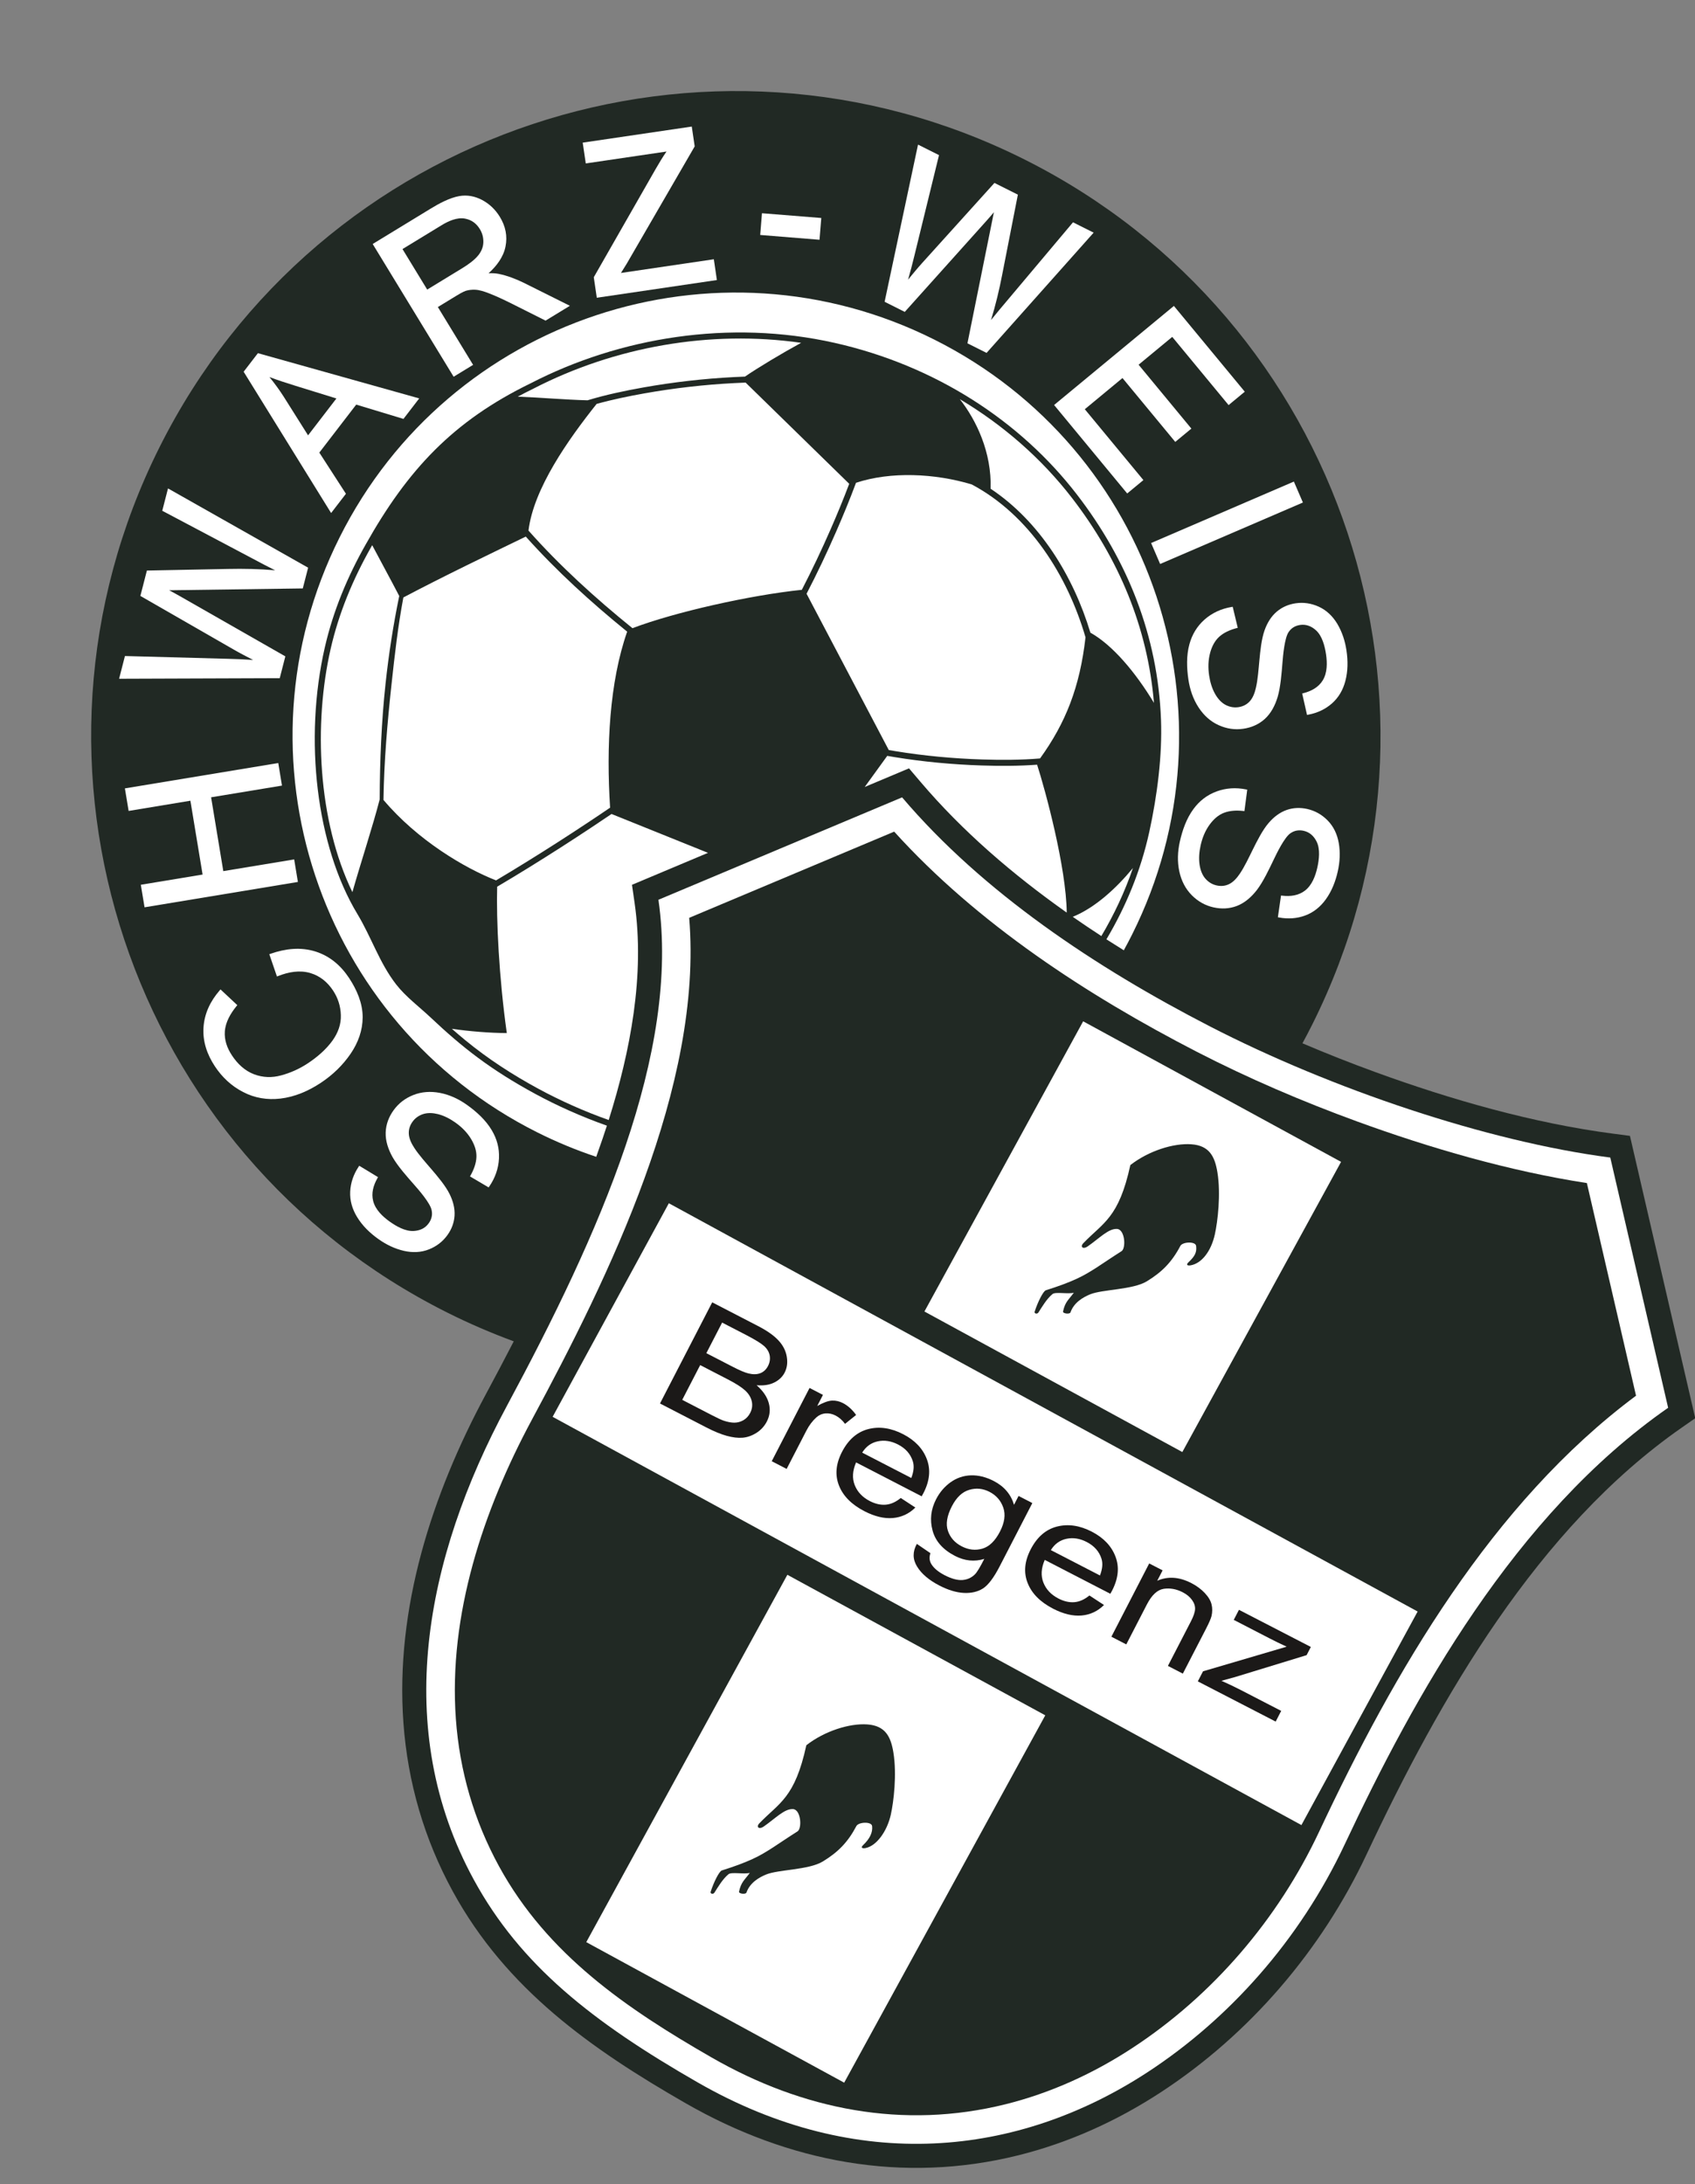
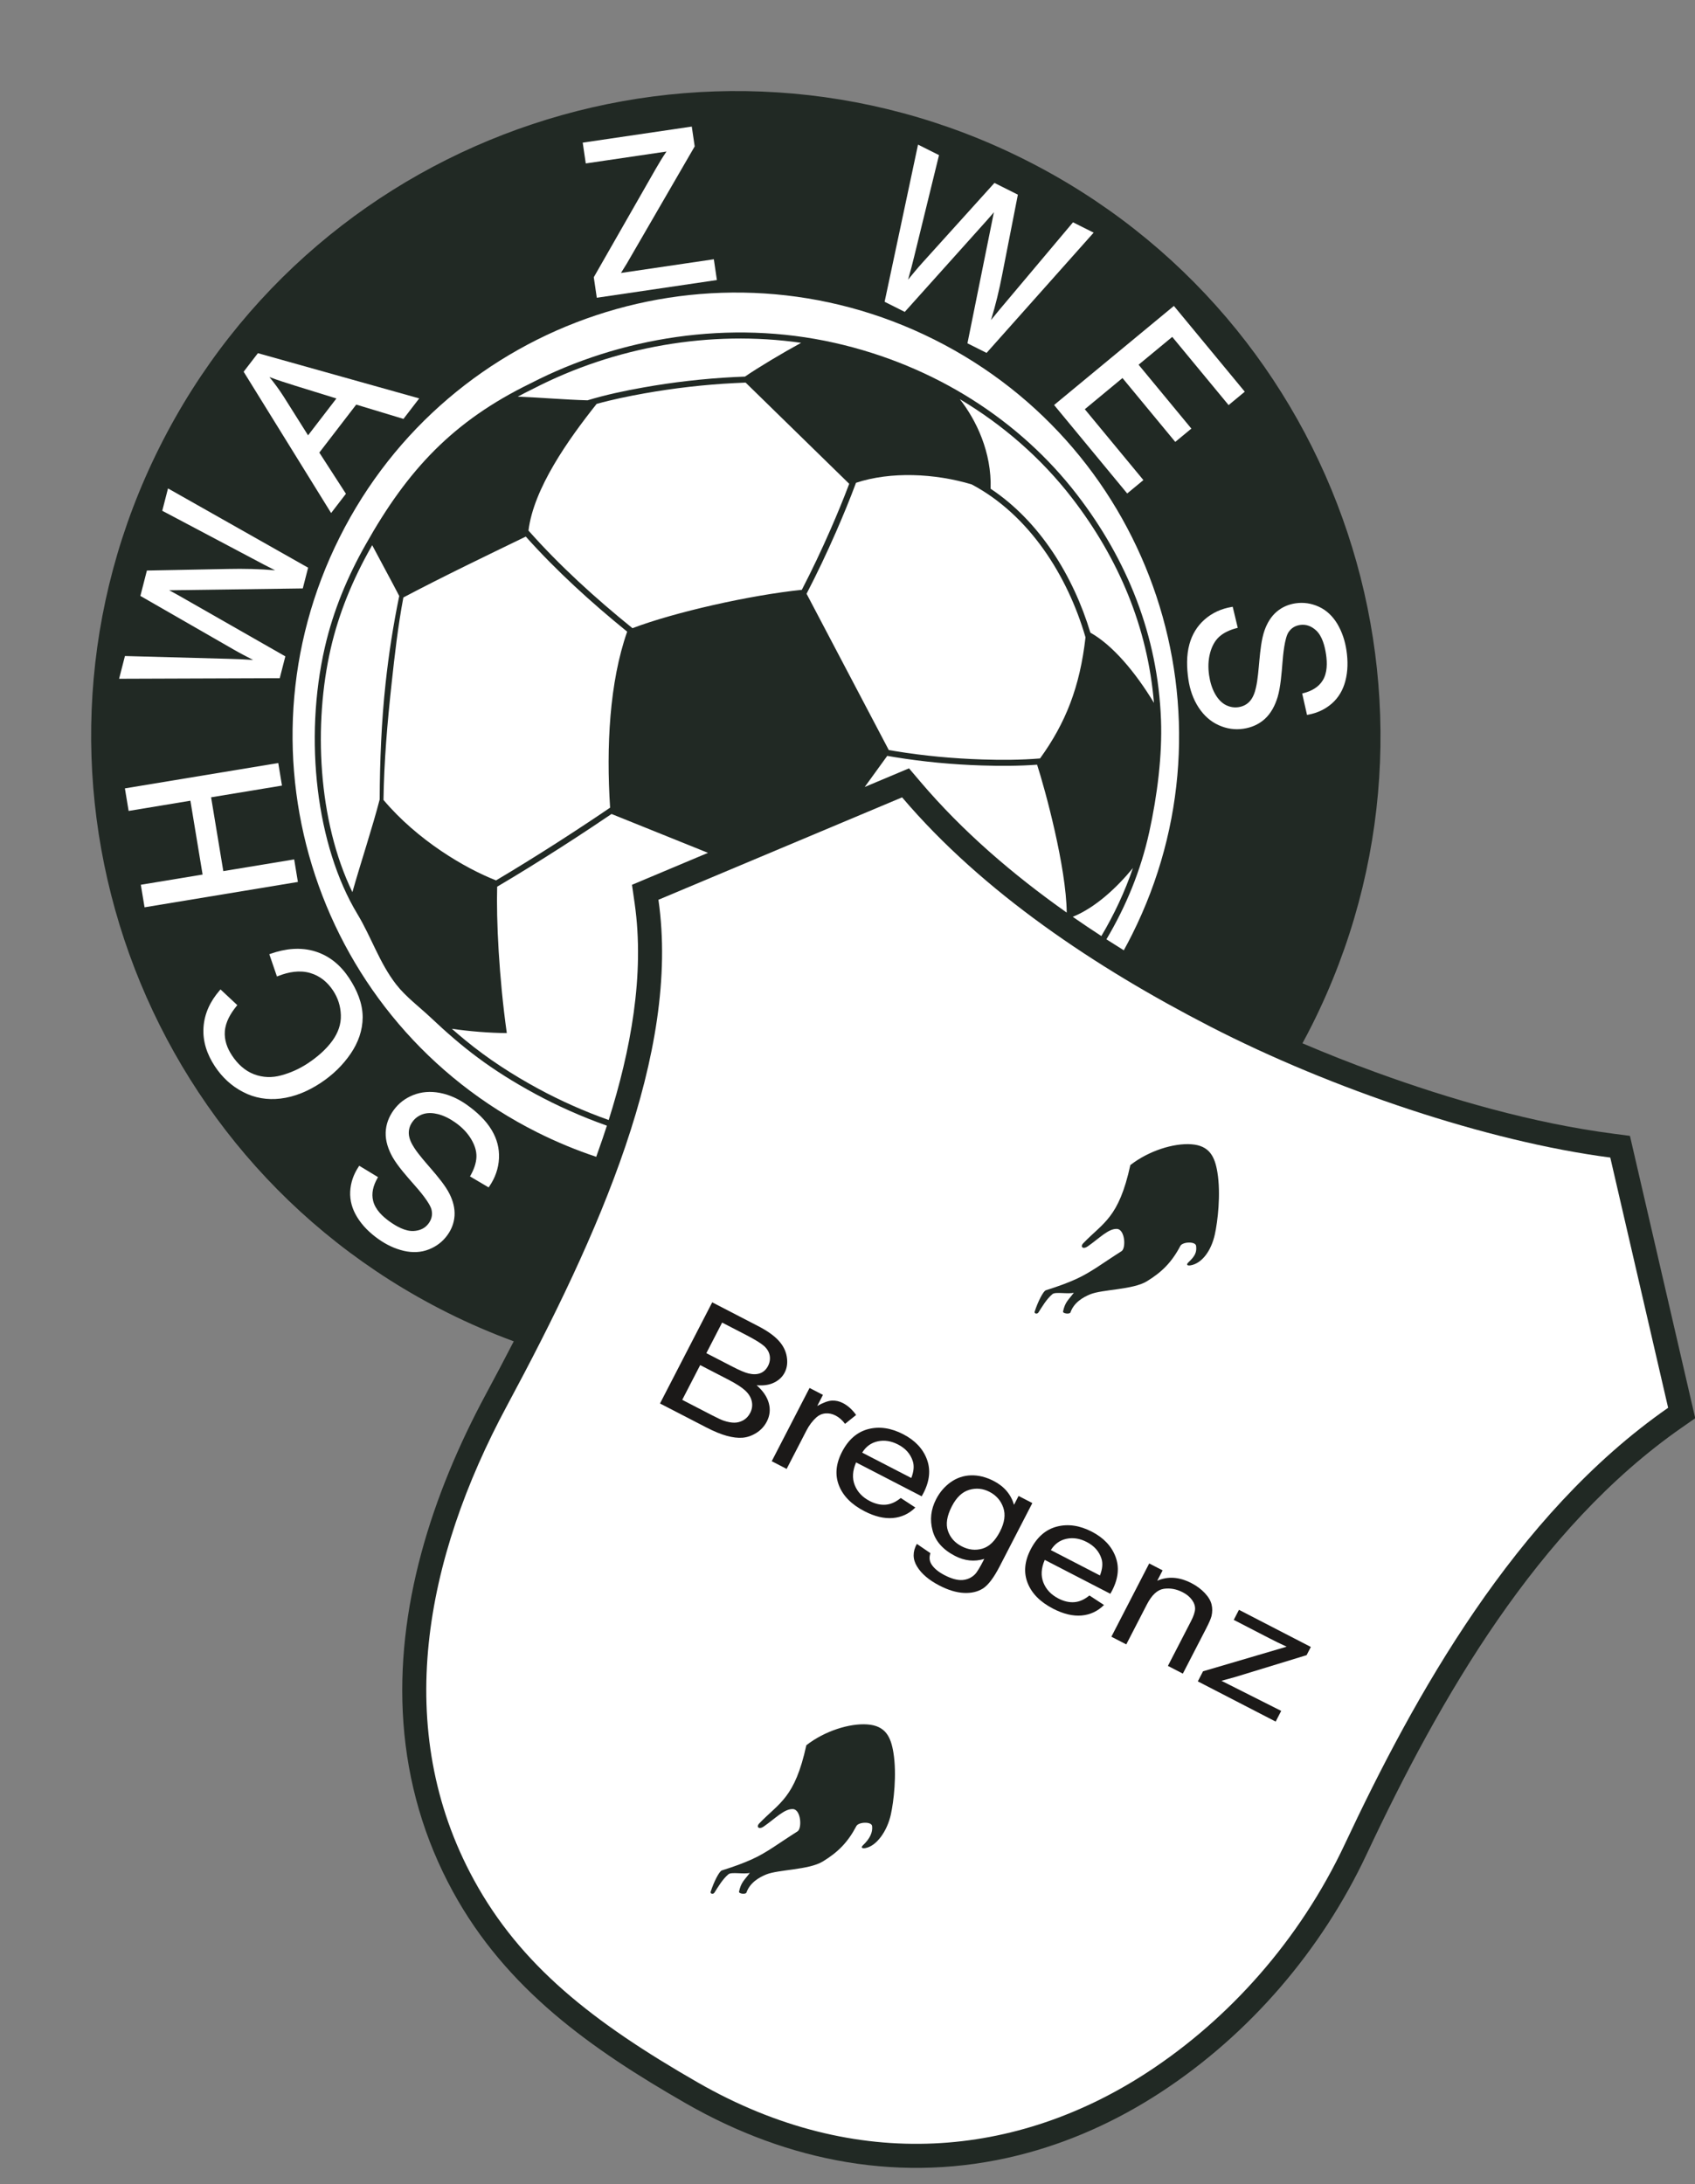
<svg xmlns="http://www.w3.org/2000/svg" width="462.9pt" height="596.3pt" viewBox="0 0 462.9 596.3" version="1.1">
  <rect x="0" y="0" width="462.9" height="596.3" fill="#808080" stroke="none" />
  <defs>
    <clipPath id="clip1">
      <path d="M 24 24 L 462.898 24 L 462.898 592 L 24 592 Z M 24 24 " />
    </clipPath>
  </defs>
  <g id="surface1">
    <g clip-path="url(#clip1)" clip-rule="nonzero">
      <path style=" stroke:none;fill-rule:evenodd;fill:rgb(12.939%,16.089%,14.11%);fill-opacity:1;" d="M 279.812 43.547 C 366.715 87.09 401.875 192.879 358.328 279.777 C 357.477 281.477 356.594 283.152 355.695 284.812 C 362.242 287.609 368.867 290.219 375.527 292.648 C 396.199 300.188 418.762 306.645 440.613 309.492 L 445.133 310.086 L 462.965 387.164 L 459.316 389.703 C 419.844 417.172 393.234 463.598 373.227 506.191 C 360.922 532.387 341.316 555.285 317.07 571.137 C 305.109 578.961 292.012 584.91 278.129 588.375 C 246.539 596.242 215.289 590.258 187.281 574.188 C 161.449 559.367 138.238 543.016 123.672 516.367 C 115.848 502.051 111.352 486.578 110.172 470.312 C 107.898 439.078 117.969 407.98 132.613 380.754 C 135.203 375.938 137.777 371.078 140.305 366.172 C 134.164 363.91 128.082 361.297 122.094 358.297 C 35.191 314.754 0.031 208.965 43.578 122.059 C 87.121 35.156 192.91 -0.004 279.812 43.547 Z M 279.812 43.547 " />
    </g>
    <path style=" stroke:none;fill-rule:evenodd;fill:rgb(100%,100%,100%);fill-opacity:1;" d="M 255.176 92.715 C 314.926 122.652 339.102 195.391 309.16 255.141 C 308.434 256.59 307.684 258.016 306.906 259.422 C 305.316 258.441 303.734 257.441 302.16 256.43 C 307.477 247.488 311.535 237.734 313.867 227.105 C 316.051 217.141 317.43 206.203 317.066 196.508 C 316.207 173.547 307.891 152.879 294.094 134.988 C 278.578 114.871 255.383 99.777 227.926 93.598 C 199.234 87.137 169.199 92.105 144.91 104.645 C 123.762 114.93 111.344 128.215 99.852 148.672 C 94.949 157.324 91.02 166.652 88.711 176.715 C 82.953 201.828 86.379 230.914 97.594 249.504 C 101.453 255.906 103.609 262.844 108.191 268.746 C 110.789 272.094 114.574 274.906 117.668 277.828 C 126.223 285.902 133.922 291.98 146.227 298.652 C 152.082 301.828 158.828 304.859 165.738 307.301 C 165.363 308.461 164.984 309.605 164.598 310.746 C 164.023 312.434 163.434 314.121 162.828 315.801 C 157.387 313.992 152.008 311.77 146.73 309.129 C 86.98 279.188 62.805 206.449 92.746 146.695 C 122.688 86.945 195.422 62.77 255.176 92.715 Z M 255.176 92.715 " />
    <path style=" stroke:none;fill-rule:evenodd;fill:rgb(100%,100%,100%);fill-opacity:1;" d="M 145.637 106.117 C 144.184 106.828 142.77 107.547 141.398 108.285 C 147.816 108.527 154.141 109.113 160.453 109.281 C 165.402 107.773 170.66 106.672 175.633 105.785 C 183.797 104.328 192.137 103.371 200.418 102.941 C 201.43 102.891 202.441 102.848 203.449 102.809 C 207 100.367 213.617 96.402 218.785 93.59 C 193.961 90.035 167.891 94.629 145.637 106.117 Z M 101.645 148.836 L 101.281 149.477 C 96.371 158.145 92.539 167.355 90.312 177.078 C 85.605 197.609 86.762 223.992 96.238 243.547 C 98.484 235.613 101.824 225.516 103.691 218.227 C 103.738 207.672 104.176 196.949 105.305 186.508 C 106.168 178.547 107.402 170.566 109.031 162.699 C 106.566 157.961 104.105 153.492 101.645 148.836 Z M 123.398 280.848 C 124.602 281.906 125.82 282.949 127.059 283.965 C 133.32 289.102 139.895 293.352 147.008 297.215 C 152.984 300.453 159.555 303.395 166.234 305.754 C 172.188 286.883 176.133 266.152 173.316 246.566 L 172.594 241.547 L 193.352 232.82 L 167.008 222.211 C 165.203 223.438 163.383 224.645 161.59 225.84 C 155.949 229.586 150.242 233.238 144.484 236.797 C 141.598 238.578 138.699 240.34 135.773 242.062 C 135.516 251.07 136.266 266.859 138.406 282.02 C 133.82 282.008 128.027 281.539 123.398 280.848 Z M 300.777 255.535 C 304.27 249.652 307.18 243.465 309.402 236.965 C 304.934 242.402 299.117 247.789 292.965 250.285 C 295.539 252.078 298.148 253.828 300.777 255.535 Z M 291.32 249.133 C 291.191 236.715 285.445 215.613 283.23 208.754 C 278.23 209.129 273.078 209.129 268.148 208.969 C 260.164 208.715 252.121 207.969 244.238 206.676 C 243.594 206.57 242.949 206.465 242.305 206.348 L 236.156 214.836 L 248.25 209.754 L 251.363 213.414 C 262.777 226.852 276.531 238.695 291.32 249.133 Z M 315.141 191.879 C 313.418 171.242 305.508 152.477 292.797 135.992 C 284.379 125.078 273.883 115.98 262.121 108.965 C 266.625 114.699 270.852 123.477 270.535 133.422 C 284.004 142.367 293.148 157.355 297.781 172.711 C 303.754 176.039 310.023 183.395 315.141 191.879 Z M 265.348 132.234 C 255.277 129.219 243.266 128.656 233.773 131.801 C 232.098 136.312 230.25 140.785 228.332 145.172 C 225.836 150.887 223.152 156.547 220.27 162.09 L 242.723 204.754 C 243.316 204.859 243.91 204.961 244.504 205.055 C 252.316 206.34 260.289 207.074 268.199 207.328 C 273.375 207.492 278.801 207.488 284.035 207.047 C 291.035 197.355 294.91 187.547 296.449 173.984 C 291.551 157.156 281.098 140.57 265.348 132.234 Z M 104.73 218.379 C 114.043 229.41 126.969 237.02 135.469 240.34 C 138.203 238.719 140.918 237.07 143.621 235.398 C 149.363 231.852 155.059 228.203 160.68 224.469 C 162.645 223.164 164.645 221.84 166.617 220.484 C 165.543 203.895 166.434 186.238 171.277 172.438 C 161.488 164.504 151.914 155.805 143.59 146.484 C 133.039 151.605 121.34 157.203 110.16 163.102 C 108.688 170.887 107.785 178.848 106.938 186.684 C 105.797 197.215 104.875 207.785 104.73 218.379 Z M 162.934 110.266 C 155.164 120.031 145.727 133.363 144.328 144.844 C 152.82 154.434 162.668 163.367 172.723 171.492 C 184.27 167.105 204.867 162.473 218.977 161.016 C 221.777 155.605 224.391 150.09 226.828 144.516 C 228.613 140.43 230.336 136.273 231.918 132.074 L 203.625 104.445 C 202.586 104.484 201.543 104.527 200.504 104.586 C 192.289 105.008 184.02 105.961 175.918 107.402 C 171.68 108.16 167.223 109.07 162.934 110.266 Z M 162.934 110.266 " />
    <path style=" stroke:none;fill-rule:evenodd;fill:rgb(100%,100%,100%);fill-opacity:1;" d="M 122.797 325.992 C 123.707 327.836 124.266 329.836 124.133 331.898 C 124 333.836 123.328 335.586 122.199 337.156 C 120.914 338.949 119.215 340.246 117.164 341.062 C 114.953 341.945 112.637 342.004 110.324 341.48 C 107.75 340.887 105.395 339.73 103.254 338.195 C 100.977 336.566 98.941 334.598 97.488 332.188 C 96.203 330.07 95.52 327.766 95.637 325.281 C 95.762 322.852 96.555 320.602 97.891 318.574 L 98.109 318.242 L 103.238 321.352 L 103.043 321.699 C 101.969 323.598 101.352 325.73 101.918 327.895 C 102.52 330.23 104.477 332.09 106.375 333.449 C 108.184 334.746 110.684 336.191 112.996 336.051 C 114.672 335.945 116.094 335.328 117.082 333.945 C 117.867 332.852 118.156 331.66 117.871 330.34 C 117.477 328.414 114.344 324.816 113.059 323.367 C 111.156 321.203 108.621 318.367 107.195 315.863 C 106.051 313.809 105.246 311.508 105.328 309.129 C 105.414 306.906 106.188 304.898 107.477 303.102 C 108.844 301.191 110.645 299.828 112.82 298.953 C 115.16 298.016 117.609 297.883 120.078 298.34 C 122.82 298.855 125.328 300.051 127.59 301.672 C 130.168 303.516 132.684 305.797 134.305 308.551 C 135.719 310.922 136.402 313.48 136.27 316.238 C 136.137 318.996 135.211 321.555 133.66 323.84 L 133.445 324.152 L 128.355 321.152 L 128.551 320.805 C 129.391 319.289 130.047 317.59 130.113 315.84 C 130.176 314.129 129.566 312.492 128.711 311.035 C 127.645 309.219 126.148 307.727 124.441 306.508 C 122.977 305.461 121.352 304.59 119.598 304.145 C 118.246 303.812 116.801 303.711 115.465 304.164 C 114.309 304.57 113.359 305.242 112.645 306.242 C 111.961 307.195 111.602 308.254 111.641 309.426 C 111.68 310.805 112.391 312.215 113.133 313.348 C 114.387 315.289 116.328 317.441 117.836 319.199 C 119.477 321.117 121.691 323.723 122.797 325.992 Z M 122.797 325.992 " />
    <path style=" stroke:none;fill-rule:evenodd;fill:rgb(100%,100%,100%);fill-opacity:1;" d="M 75.633 266.574 L 73.547 260.492 L 73.93 260.359 C 77.918 258.965 82.121 258.477 86.203 259.77 C 90.121 261.027 93.094 263.598 95.344 267.008 C 97.438 270.188 99.047 273.844 99.043 277.715 C 99.031 281.305 97.809 284.617 95.812 287.574 C 93.621 290.809 90.824 293.488 87.562 295.637 C 84.238 297.824 80.555 299.441 76.574 299.906 C 73 300.32 69.57 299.77 66.371 298.105 C 63.188 296.461 60.641 294.066 58.668 291.074 C 56.559 287.871 55.316 284.32 55.578 280.453 C 55.836 276.633 57.457 273.312 59.941 270.426 L 60.219 270.102 L 64.809 274.395 L 64.566 274.695 C 62.98 276.641 61.586 278.996 61.402 281.555 C 61.227 283.949 62.047 286.152 63.352 288.129 C 64.848 290.398 66.828 292.305 69.402 293.277 C 71.82 294.184 74.273 294.254 76.762 293.574 C 79.348 292.883 81.781 291.781 84.02 290.309 C 86.59 288.609 89.012 286.559 90.82 284.047 C 92.301 281.969 93.176 279.652 93.086 277.09 C 93.004 274.664 92.301 272.441 90.965 270.422 C 89.445 268.113 87.402 266.422 84.734 265.629 C 81.828 264.777 78.797 265.34 76.031 266.422 Z M 75.633 266.574 " />
    <path style=" stroke:none;fill-rule:evenodd;fill:rgb(100%,100%,100%);fill-opacity:1;" d="M 55.328 238.746 L 51.996 218.59 L 35.129 221.379 L 34.109 215.223 L 75.992 208.301 L 77.008 214.461 L 57.652 217.656 L 60.984 237.809 L 80.34 234.613 L 81.355 240.766 L 39.477 247.688 L 38.457 241.535 Z M 55.328 238.746 " />
    <path style=" stroke:none;fill-rule:evenodd;fill:rgb(100%,100%,100%);fill-opacity:1;" d="M 75.133 155.688 C 73.039 154.648 70.965 153.559 68.91 152.453 L 44.312 139.438 L 45.883 133.336 L 84.148 154.977 L 82.691 160.637 L 49.52 161.094 C 48.426 161.109 47.305 161.137 46.191 161.141 C 47.172 161.656 48.141 162.184 49.098 162.73 L 77.926 179.184 L 76.395 185.141 L 32.527 185.297 L 34.121 179.09 L 62.422 179.855 C 64.66 179.906 66.895 180.008 69.125 180.16 C 67.367 179.254 65.582 178.34 63.895 177.367 L 38.336 162.684 L 40.117 155.754 L 62.293 155.32 C 66.57 155.227 70.867 155.32 75.133 155.688 Z M 75.133 155.688 " />
    <path style=" stroke:none;fill-rule:evenodd;fill:rgb(100%,100%,100%);fill-opacity:1;" d="M 97.281 110.453 L 87.207 123.555 L 94.473 134.797 L 90.426 140.055 L 66.539 101.48 L 70.434 96.414 L 114.488 108.762 L 110.184 114.359 Z M 84.133 118.844 L 91.871 108.781 L 80.691 105.32 C 78.32 104.586 75.914 103.812 73.578 102.934 C 75 104.652 76.309 106.461 77.512 108.34 Z M 84.133 118.844 " />
-     <path style=" stroke:none;fill-rule:evenodd;fill:rgb(100%,100%,100%);fill-opacity:1;" d="M 133.434 74.598 C 134.355 74.559 135.309 74.59 136.176 74.762 C 138.535 75.246 140.832 76.129 142.996 77.18 L 155.633 83.48 L 148.992 87.531 L 139.664 82.848 C 137.625 81.848 135.5 80.812 133.375 80.012 C 132.289 79.594 130.895 79.129 129.719 79.094 C 128.855 79.062 128 79.148 127.18 79.402 C 126.324 79.715 125.359 80.297 124.582 80.77 L 119.578 83.824 L 129.203 99.605 L 123.887 102.848 L 101.781 66.609 L 117.605 56.961 C 119.867 55.574 122.793 53.992 125.43 53.531 C 127.602 53.152 129.68 53.562 131.633 54.578 C 133.688 55.664 135.301 57.227 136.512 59.211 C 138.051 61.73 138.637 64.438 138.043 67.344 C 137.461 70.223 135.586 72.645 133.434 74.598 Z M 109.922 67.996 L 116.668 79.055 L 126.25 73.211 C 127.773 72.277 129.57 71.039 130.68 69.617 C 131.496 68.574 131.984 67.398 132.004 66.07 C 132.023 64.801 131.711 63.629 131.047 62.547 C 130.105 61.004 128.781 60.016 126.996 59.68 C 124.82 59.266 122.426 60.367 120.617 61.473 Z M 109.922 67.996 " />
    <path style=" stroke:none;fill-rule:evenodd;fill:rgb(100%,100%,100%);fill-opacity:1;" d="M 182.016 41.367 L 159.973 44.617 L 159.137 38.941 L 188.922 34.551 L 189.719 39.965 L 171.145 72.008 L 169.582 74.516 L 194.945 70.777 L 195.781 76.449 L 162.984 81.285 L 162.16 75.684 L 179.062 46.129 C 179.988 44.512 180.961 42.906 182.016 41.367 Z M 182.016 41.367 " />
-     <path style=" stroke:none;fill-rule:evenodd;fill:rgb(100%,100%,100%);fill-opacity:1;" d="M 207.609 64.145 L 208.09 58.211 L 224.289 59.512 L 223.809 65.453 Z M 207.609 64.145 " />
    <path style=" stroke:none;fill-rule:evenodd;fill:rgb(100%,100%,100%);fill-opacity:1;" d="M 247.992 76.34 C 249.25 74.809 250.523 73.254 251.824 71.812 L 271.582 49.938 L 277.977 53.141 L 273.711 74.906 C 272.902 79.105 271.902 83.285 270.641 87.379 C 272.102 85.551 273.602 83.758 275.117 81.98 L 293.035 60.688 L 298.672 63.512 L 269.43 96.34 L 264.207 93.723 L 270.773 61.199 C 270.988 60.133 271.195 59.027 271.426 57.938 C 270.719 58.785 269.996 59.629 269.258 60.441 L 247.09 85.145 L 241.586 82.387 L 250.711 39.477 L 256.441 42.348 L 249.707 69.848 C 249.184 72.023 248.613 74.184 247.992 76.34 Z M 247.992 76.34 " />
    <path style=" stroke:none;fill-rule:evenodd;fill:rgb(100%,100%,100%);fill-opacity:1;" d="M 320.137 91.969 L 310.945 99.566 L 325.359 117.004 L 320.961 120.637 L 306.547 103.203 L 296.258 111.715 L 312.258 131.059 L 307.836 134.715 L 287.871 110.562 L 320.586 83.516 L 339.945 106.93 L 335.527 110.586 Z M 320.137 91.969 " />
-     <path style=" stroke:none;fill-rule:evenodd;fill:rgb(100%,100%,100%);fill-opacity:1;" d="M 314.367 148.242 L 353.355 131.465 L 355.82 137.184 L 316.828 153.965 Z M 314.367 148.242 " />
    <path style=" stroke:none;fill-rule:evenodd;fill:rgb(100%,100%,100%);fill-opacity:1;" d="M 331.875 189.504 C 332.574 190.711 333.504 191.82 334.762 192.465 C 335.855 193.012 336.996 193.23 338.215 193.051 C 339.379 192.879 340.379 192.406 341.203 191.559 C 342.168 190.574 342.688 189.086 342.984 187.762 C 343.512 185.508 343.711 182.621 343.93 180.312 C 344.164 177.801 344.504 174.398 345.367 172.027 C 346.059 170.094 347.113 168.301 348.688 166.965 C 350.172 165.715 351.898 164.984 353.816 164.699 C 356 164.379 358.109 164.699 360.121 165.609 C 362.285 166.586 363.945 168.219 365.176 170.238 C 366.535 172.504 367.34 175.004 367.723 177.605 C 368.133 180.379 368.129 183.211 367.406 185.93 C 366.777 188.32 365.59 190.422 363.727 192.055 C 361.887 193.656 359.727 194.645 357.332 195.094 L 356.945 195.172 L 355.621 189.316 L 356.004 189.219 C 358.117 188.672 360.078 187.637 361.242 185.727 C 362.504 183.672 362.48 180.969 362.141 178.66 C 361.816 176.461 361.121 173.652 359.414 172.09 C 358.18 170.965 356.734 170.363 355.059 170.609 C 353.73 170.809 352.672 171.426 351.918 172.547 C 350.809 174.172 350.395 178.926 350.242 180.852 C 350.008 183.723 349.734 187.52 348.918 190.281 C 348.234 192.531 347.141 194.715 345.371 196.309 C 343.715 197.785 341.734 198.629 339.543 198.945 C 337.223 199.289 334.992 198.941 332.852 197.984 C 330.555 196.961 328.75 195.277 327.367 193.188 C 325.832 190.855 324.949 188.223 324.543 185.473 C 324.082 182.34 323.973 178.941 324.828 175.863 C 325.551 173.211 326.926 170.922 328.992 169.109 C 331.078 167.285 333.543 166.18 336.27 165.711 L 336.648 165.645 L 338.027 171.391 L 337.641 171.492 C 335.965 171.938 334.285 172.645 332.98 173.816 C 331.707 174.965 330.953 176.531 330.5 178.16 C 329.938 180.191 329.902 182.301 330.207 184.379 C 330.473 186.16 330.977 187.934 331.875 189.504 Z M 331.875 189.504 " />
-     <path style=" stroke:none;fill-rule:evenodd;fill:rgb(100%,100%,100%);fill-opacity:1;" d="M 346.473 224.652 C 347.809 223.094 349.434 221.801 351.387 221.113 C 353.219 220.48 355.094 220.422 356.984 220.84 C 359.137 221.324 360.996 222.379 362.543 223.945 C 364.223 225.641 365.18 227.754 365.605 230.086 C 366.062 232.684 365.918 235.301 365.344 237.871 C 364.734 240.598 363.711 243.258 362.066 245.527 C 360.617 247.539 358.762 249.07 356.434 249.93 C 354.145 250.766 351.77 250.914 349.375 250.477 L 348.984 250.406 L 349.844 244.469 L 350.242 244.516 C 352.41 244.758 354.609 244.496 356.383 243.129 C 358.297 241.66 359.242 239.133 359.754 236.855 C 360.238 234.684 360.594 231.816 359.562 229.742 C 358.812 228.246 357.684 227.176 356.027 226.805 C 354.715 226.512 353.504 226.711 352.398 227.484 C 350.781 228.602 348.691 232.895 347.859 234.641 C 346.613 237.238 344.996 240.68 343.246 242.969 C 341.801 244.828 339.996 246.469 337.773 247.32 C 335.699 248.109 333.547 248.184 331.387 247.699 C 329.098 247.188 327.137 246.059 325.484 244.398 C 323.707 242.613 322.625 240.41 322.082 237.961 C 321.484 235.23 321.605 232.461 322.211 229.742 C 322.906 226.648 324.02 223.441 325.922 220.871 C 327.551 218.648 329.641 217.016 332.23 216.062 C 334.832 215.105 337.527 214.953 340.242 215.496 L 340.621 215.57 L 339.848 221.426 L 339.449 221.383 C 337.727 221.199 335.902 221.262 334.27 221.887 C 332.668 222.496 331.402 223.695 330.395 225.051 C 329.141 226.746 328.352 228.703 327.895 230.754 C 327.5 232.508 327.336 234.344 327.613 236.133 C 327.832 237.508 328.301 238.879 329.246 239.93 C 330.07 240.84 331.059 241.449 332.258 241.715 C 333.41 241.973 334.512 241.895 335.582 241.395 C 336.84 240.82 337.855 239.613 338.609 238.488 C 339.906 236.578 341.129 233.949 342.16 231.871 C 343.281 229.613 344.816 226.559 346.473 224.652 Z M 346.473 224.652 " />
    <path style=" stroke:none;fill-rule:evenodd;fill:rgb(100%,100%,100%);fill-opacity:1;" d="M 179.816 245.629 L 246.359 217.672 C 268.387 243.598 299.199 264.117 330.41 280.191 C 363.641 297.305 406.176 311.629 439.762 316.004 L 455.562 384.312 C 413.586 413.523 386.195 463.137 367.285 503.398 C 354.891 529.785 335.508 551.234 313.477 565.641 C 277.953 588.875 234.078 593.465 190.551 568.492 C 161.723 551.957 142.141 536.469 129.434 513.219 C 106.914 472.008 116.023 425.461 138.395 383.863 C 163.609 336.988 185.832 287.461 179.816 245.629 Z M 179.816 245.629 " />
-     <path style=" stroke:none;fill-rule:evenodd;fill:rgb(12.939%,16.089%,14.11%);fill-opacity:1;" d="M 188.215 250.559 C 192.027 296.383 166.168 348.691 145.262 387.559 C 131.957 412.297 122.43 440.859 124.496 469.27 C 125.531 483.488 129.441 496.965 136.277 509.477 C 149.438 533.559 171.129 548.359 194.43 561.727 C 219.207 575.941 246.684 581.406 274.652 574.434 C 286.973 571.359 298.594 566.059 309.207 559.113 C 331.227 544.719 349.051 523.867 360.227 500.086 C 380.695 456.508 407.379 410.336 446.797 381.016 L 433.371 322.969 C 412.172 319.695 390.586 313.43 370.605 306.145 C 355.691 300.703 340.957 294.395 326.84 287.129 C 296.961 271.734 266.926 252.152 244.199 227.031 Z M 188.215 250.559 " />
    <path style=" stroke:none;fill-rule:evenodd;fill:rgb(100%,100%,100%);fill-opacity:1;" d="M 182.66 328.48 L 387.152 439.934 L 355.414 498.23 L 150.922 386.781 Z M 182.66 328.48 " />
    <path style=" stroke:none;fill-rule:evenodd;fill:rgb(100%,100%,100%);fill-opacity:1;" d="M 295.809 278.812 L 366.242 317.18 L 322.891 396.398 L 252.457 358.031 Z M 295.809 278.812 " />
    <path style=" stroke:none;fill-rule:evenodd;fill:rgb(100%,100%,100%);fill-opacity:1;" d="M 215.027 429.906 L 285.461 468.27 L 230.543 568.555 L 160.109 530.188 Z M 215.027 429.906 " />
    <path style=" stroke:none;fill-rule:evenodd;fill:rgb(12.939%,16.089%,14.11%);fill-opacity:1;" d="M 308.691 318.062 C 305.539 332.547 301.285 333.727 295.855 339.379 C 294.883 340.391 295.789 341.129 297.016 340.277 C 300.242 338.039 302.688 335.379 305.027 335.484 C 307.242 335.59 307.559 340.762 306.285 341.566 C 301.109 344.84 298.008 347.289 293.988 349.121 C 291.57 350.227 289.18 351.105 285.609 352.238 C 284.93 352.461 283.457 355.285 282.57 358.055 C 282.387 358.629 283.254 358.812 283.582 358.309 C 284.59 356.754 285.805 354.617 287.434 353.27 C 288.258 352.59 291.684 353.34 293.262 352.898 C 291.738 354.965 290.887 355.391 290.316 358.02 C 290.188 358.605 292.145 358.84 292.344 358.273 C 293.293 355.562 295.781 354.141 297.699 353.348 C 301.027 351.973 309.363 352.117 313.18 349.797 C 317.324 347.27 320.016 344.57 322.355 340.121 C 322.949 338.992 326.492 338.824 326.652 340.117 C 326.863 341.836 326.387 342.883 324.559 344.605 C 323.797 345.324 324.344 345.566 325.129 345.434 C 328.168 344.922 330.754 341.59 331.773 336.969 C 332.543 333.492 333.445 326.039 332.477 320.07 C 331.773 315.746 330.301 312.73 325.355 312.379 C 320.488 312.027 313.664 314.176 308.691 318.062 Z M 308.691 318.062 " />
    <path style=" stroke:none;fill-rule:evenodd;fill:rgb(12.939%,16.089%,14.11%);fill-opacity:1;" d="M 220.207 476.441 C 217.055 490.922 212.801 492.105 207.371 497.758 C 206.398 498.77 207.305 499.508 208.531 498.656 C 211.754 496.422 214.203 493.754 216.539 493.863 C 218.758 493.969 219.074 499.145 217.801 499.953 C 212.625 503.219 209.52 505.672 205.504 507.504 C 203.082 508.605 200.691 509.488 197.121 510.621 C 196.441 510.84 194.973 513.664 194.082 516.434 C 193.898 517.008 194.77 517.195 195.098 516.688 C 196.105 515.133 197.32 512.996 198.949 511.648 C 199.77 510.969 203.195 511.719 204.773 511.281 C 203.254 513.344 202.402 513.773 201.828 516.398 C 201.699 516.988 203.656 517.219 203.855 516.652 C 204.809 513.945 207.293 512.523 209.211 511.73 C 212.543 510.352 220.875 510.504 224.695 508.176 C 228.84 505.652 231.531 502.957 233.871 498.504 C 234.465 497.371 238.008 497.211 238.168 498.496 C 238.379 500.215 237.543 501.973 235.719 503.695 C 234.957 504.414 235.504 504.656 236.289 504.523 C 239.324 504.012 242.266 499.969 243.289 495.348 C 244.059 491.871 244.957 484.422 243.988 478.449 C 243.289 474.129 241.816 471.109 236.871 470.754 C 232.004 470.406 225.18 472.555 220.207 476.441 Z M 220.207 476.441 " />
    <path style=" stroke:none;fill-rule:evenodd;fill:rgb(10.594%,9.813%,9.424%);fill-opacity:1;" d="M 180.242 383.141 L 194.504 355.527 L 206.945 361.961 C 209.48 363.262 211.363 364.594 212.605 365.938 C 213.855 367.289 214.605 368.77 214.867 370.379 C 215.137 371.984 214.949 373.426 214.289 374.699 C 213.684 375.879 212.723 376.789 211.414 377.43 C 210.109 378.078 208.508 378.316 206.625 378.16 C 208.383 379.684 209.484 381.312 209.957 383.047 C 210.43 384.789 210.25 386.465 209.418 388.07 C 208.75 389.363 207.797 390.395 206.566 391.172 C 205.336 391.941 204.086 392.379 202.809 392.484 C 201.531 392.59 200.086 392.414 198.477 391.973 C 196.863 391.531 195 390.766 192.887 389.672 Z M 192.902 369.402 L 200.074 373.105 C 202.012 374.105 203.465 374.719 204.422 374.945 C 205.676 375.242 206.754 375.219 207.652 374.867 C 208.547 374.516 209.246 373.859 209.746 372.898 C 210.215 371.984 210.371 371.039 210.207 370.074 C 210.035 369.098 209.523 368.23 208.684 367.469 C 207.836 366.711 206.219 365.715 203.836 364.477 L 197.211 361.055 Z M 186.316 382.148 L 194.57 386.414 C 195.988 387.145 197.008 387.617 197.625 387.828 C 198.715 388.195 199.684 388.379 200.547 388.379 C 201.406 388.379 202.227 388.152 203.012 387.715 C 203.793 387.258 204.418 386.602 204.871 385.723 C 205.402 384.695 205.547 383.637 205.309 382.547 C 205.066 381.465 204.465 380.473 203.496 379.586 C 202.531 378.699 200.992 377.711 198.883 376.621 L 191.219 372.66 Z M 186.316 382.148 " />
    <path style=" stroke:none;fill-rule:evenodd;fill:rgb(10.594%,9.813%,9.424%);fill-opacity:1;" d="M 210.758 398.902 L 221.086 378.902 L 224.746 380.797 L 223.184 383.82 C 224.848 382.887 226.195 382.395 227.227 382.355 C 228.246 382.312 229.238 382.531 230.188 383.023 C 231.559 383.73 232.762 384.816 233.805 386.277 L 230.773 388.699 C 230.043 387.695 229.172 386.938 228.176 386.422 C 227.281 385.965 226.367 385.773 225.43 385.852 C 224.488 385.934 223.668 386.297 222.957 386.926 C 221.879 387.895 220.977 389.098 220.234 390.531 L 214.828 401.004 Z M 210.758 398.902 " />
    <path style=" stroke:none;fill-rule:evenodd;fill:rgb(10.594%,9.813%,9.424%);fill-opacity:1;" d="M 245.992 408.938 L 249.977 411.547 C 248.254 413.254 246.207 414.203 243.832 414.41 C 241.449 414.609 238.867 413.988 236.078 412.551 C 232.566 410.734 230.242 408.395 229.121 405.535 C 227.988 402.672 228.266 399.613 229.945 396.359 C 231.688 392.992 234.078 390.922 237.113 390.133 C 240.156 389.352 243.332 389.812 246.652 391.527 C 249.863 393.184 252.02 395.453 253.109 398.32 C 254.207 401.195 253.902 404.285 252.199 407.586 C 252.09 407.789 251.926 408.09 251.707 408.48 L 233.797 399.227 C 232.809 401.504 232.688 403.574 233.426 405.43 C 234.168 407.297 235.531 408.742 237.539 409.777 C 239.031 410.547 240.473 410.879 241.867 410.77 C 243.262 410.664 244.633 410.055 245.992 408.938 Z M 235.461 396.555 L 248.871 403.48 C 249.559 401.715 249.695 400.176 249.285 398.906 C 248.664 396.93 247.32 395.406 245.258 394.34 C 243.391 393.379 241.547 393.086 239.734 393.469 C 237.922 393.852 236.5 394.883 235.461 396.555 Z M 235.461 396.555 " />
    <path style=" stroke:none;fill-rule:evenodd;fill:rgb(10.594%,9.813%,9.424%);fill-opacity:1;" d="M 250.387 421.469 L 254.094 424.004 C 253.73 425.102 253.812 426.086 254.32 426.938 C 255.008 428.09 256.227 429.113 257.973 430.016 C 259.863 430.992 261.477 431.426 262.824 431.336 C 264.18 431.23 265.32 430.711 266.266 429.77 C 266.84 429.188 267.68 427.785 268.805 425.566 C 266.129 426.395 263.461 426.121 260.809 424.754 C 257.504 423.047 255.457 420.734 254.68 417.816 C 253.895 414.902 254.215 412.047 255.648 409.277 C 256.633 407.367 257.961 405.82 259.617 404.633 C 261.285 403.449 263.137 402.824 265.164 402.758 C 267.191 402.695 269.273 403.215 271.395 404.305 C 274.23 405.77 276.074 407.934 276.926 410.797 L 278.168 408.383 L 281.93 410.324 L 273 427.613 C 271.395 430.723 269.867 432.734 268.438 433.645 C 267.004 434.547 265.27 434.953 263.227 434.855 C 261.188 434.754 258.961 434.086 256.543 432.84 C 253.68 431.355 251.641 429.621 250.438 427.637 C 249.223 425.652 249.207 423.598 250.387 421.469 Z M 259.957 411.191 C 258.602 413.816 258.238 416.055 258.875 417.906 C 259.504 419.762 260.762 421.172 262.645 422.141 C 264.512 423.105 266.387 423.316 268.273 422.773 C 270.16 422.227 271.762 420.676 273.086 418.113 C 274.352 415.66 274.656 413.48 273.992 411.566 C 273.328 409.652 272.074 408.215 270.238 407.266 C 268.434 406.336 266.578 406.152 264.672 406.723 C 262.773 407.289 261.203 408.781 259.957 411.191 Z M 259.957 411.191 " />
    <path style=" stroke:none;fill-rule:evenodd;fill:rgb(10.594%,9.813%,9.424%);fill-opacity:1;" d="M 297.516 435.551 L 301.5 438.152 C 299.777 439.863 297.73 440.816 295.355 441.023 C 292.973 441.219 290.391 440.598 287.602 439.16 C 284.09 437.348 281.77 435.008 280.645 432.145 C 279.512 429.281 279.793 426.223 281.473 422.973 C 283.211 419.602 285.602 417.531 288.637 416.746 C 291.684 415.965 294.855 416.422 298.176 418.137 C 301.387 419.797 303.543 422.066 304.633 424.934 C 305.73 427.805 305.426 430.895 303.723 434.195 C 303.613 434.398 303.453 434.699 303.23 435.09 L 285.32 425.84 C 284.332 428.113 284.211 430.184 284.953 432.047 C 285.691 433.906 287.055 435.352 289.062 436.387 C 290.555 437.156 291.996 437.488 293.395 437.379 C 294.785 437.277 296.156 436.664 297.516 435.551 Z M 286.984 423.164 L 300.395 430.09 C 301.082 428.32 301.219 426.785 300.812 425.516 C 300.188 423.547 298.844 422.016 296.781 420.953 C 294.914 419.988 293.07 419.695 291.258 420.078 C 289.445 420.465 288.023 421.492 286.984 423.164 Z M 286.984 423.164 " />
    <path style=" stroke:none;fill-rule:evenodd;fill:rgb(10.594%,9.813%,9.424%);fill-opacity:1;" d="M 303.516 446.809 L 313.844 426.809 L 317.504 428.699 L 316.035 431.539 C 318.941 430.254 322.055 430.469 325.383 432.188 C 326.832 432.938 328.047 433.844 329.039 434.898 C 330.031 435.965 330.645 437.004 330.879 438.016 C 331.129 439.031 331.113 440.086 330.863 441.176 C 330.684 441.883 330.191 443.02 329.383 444.59 L 323.031 456.887 L 318.953 454.781 L 325.238 442.613 C 325.949 441.238 326.332 440.121 326.371 439.27 C 326.406 438.426 326.125 437.59 325.531 436.77 C 324.934 435.938 324.098 435.246 323.008 434.684 C 321.27 433.785 319.543 433.48 317.805 433.738 C 316.07 434.008 314.551 435.422 313.223 437.984 L 307.582 448.91 Z M 303.516 446.809 " />
-     <path style=" stroke:none;fill-rule:evenodd;fill:rgb(10.594%,9.813%,9.424%);fill-opacity:1;" d="M 327.121 459.004 L 328.543 456.254 L 351.383 449.535 C 349.609 448.715 348.062 447.961 346.734 447.273 L 336.938 442.215 L 338.355 439.469 L 357.988 449.605 L 356.832 451.844 L 337.273 457.828 L 333.57 458.844 C 335.449 459.676 337.191 460.504 338.789 461.328 L 349.891 467.062 L 348.383 469.98 Z M 327.121 459.004 " />
+     <path style=" stroke:none;fill-rule:evenodd;fill:rgb(10.594%,9.813%,9.424%);fill-opacity:1;" d="M 327.121 459.004 L 328.543 456.254 L 351.383 449.535 C 349.609 448.715 348.062 447.961 346.734 447.273 L 336.938 442.215 L 338.355 439.469 L 357.988 449.605 L 356.832 451.844 L 337.273 457.828 L 333.57 458.844 L 349.891 467.062 L 348.383 469.98 Z M 327.121 459.004 " />
  </g>
</svg>